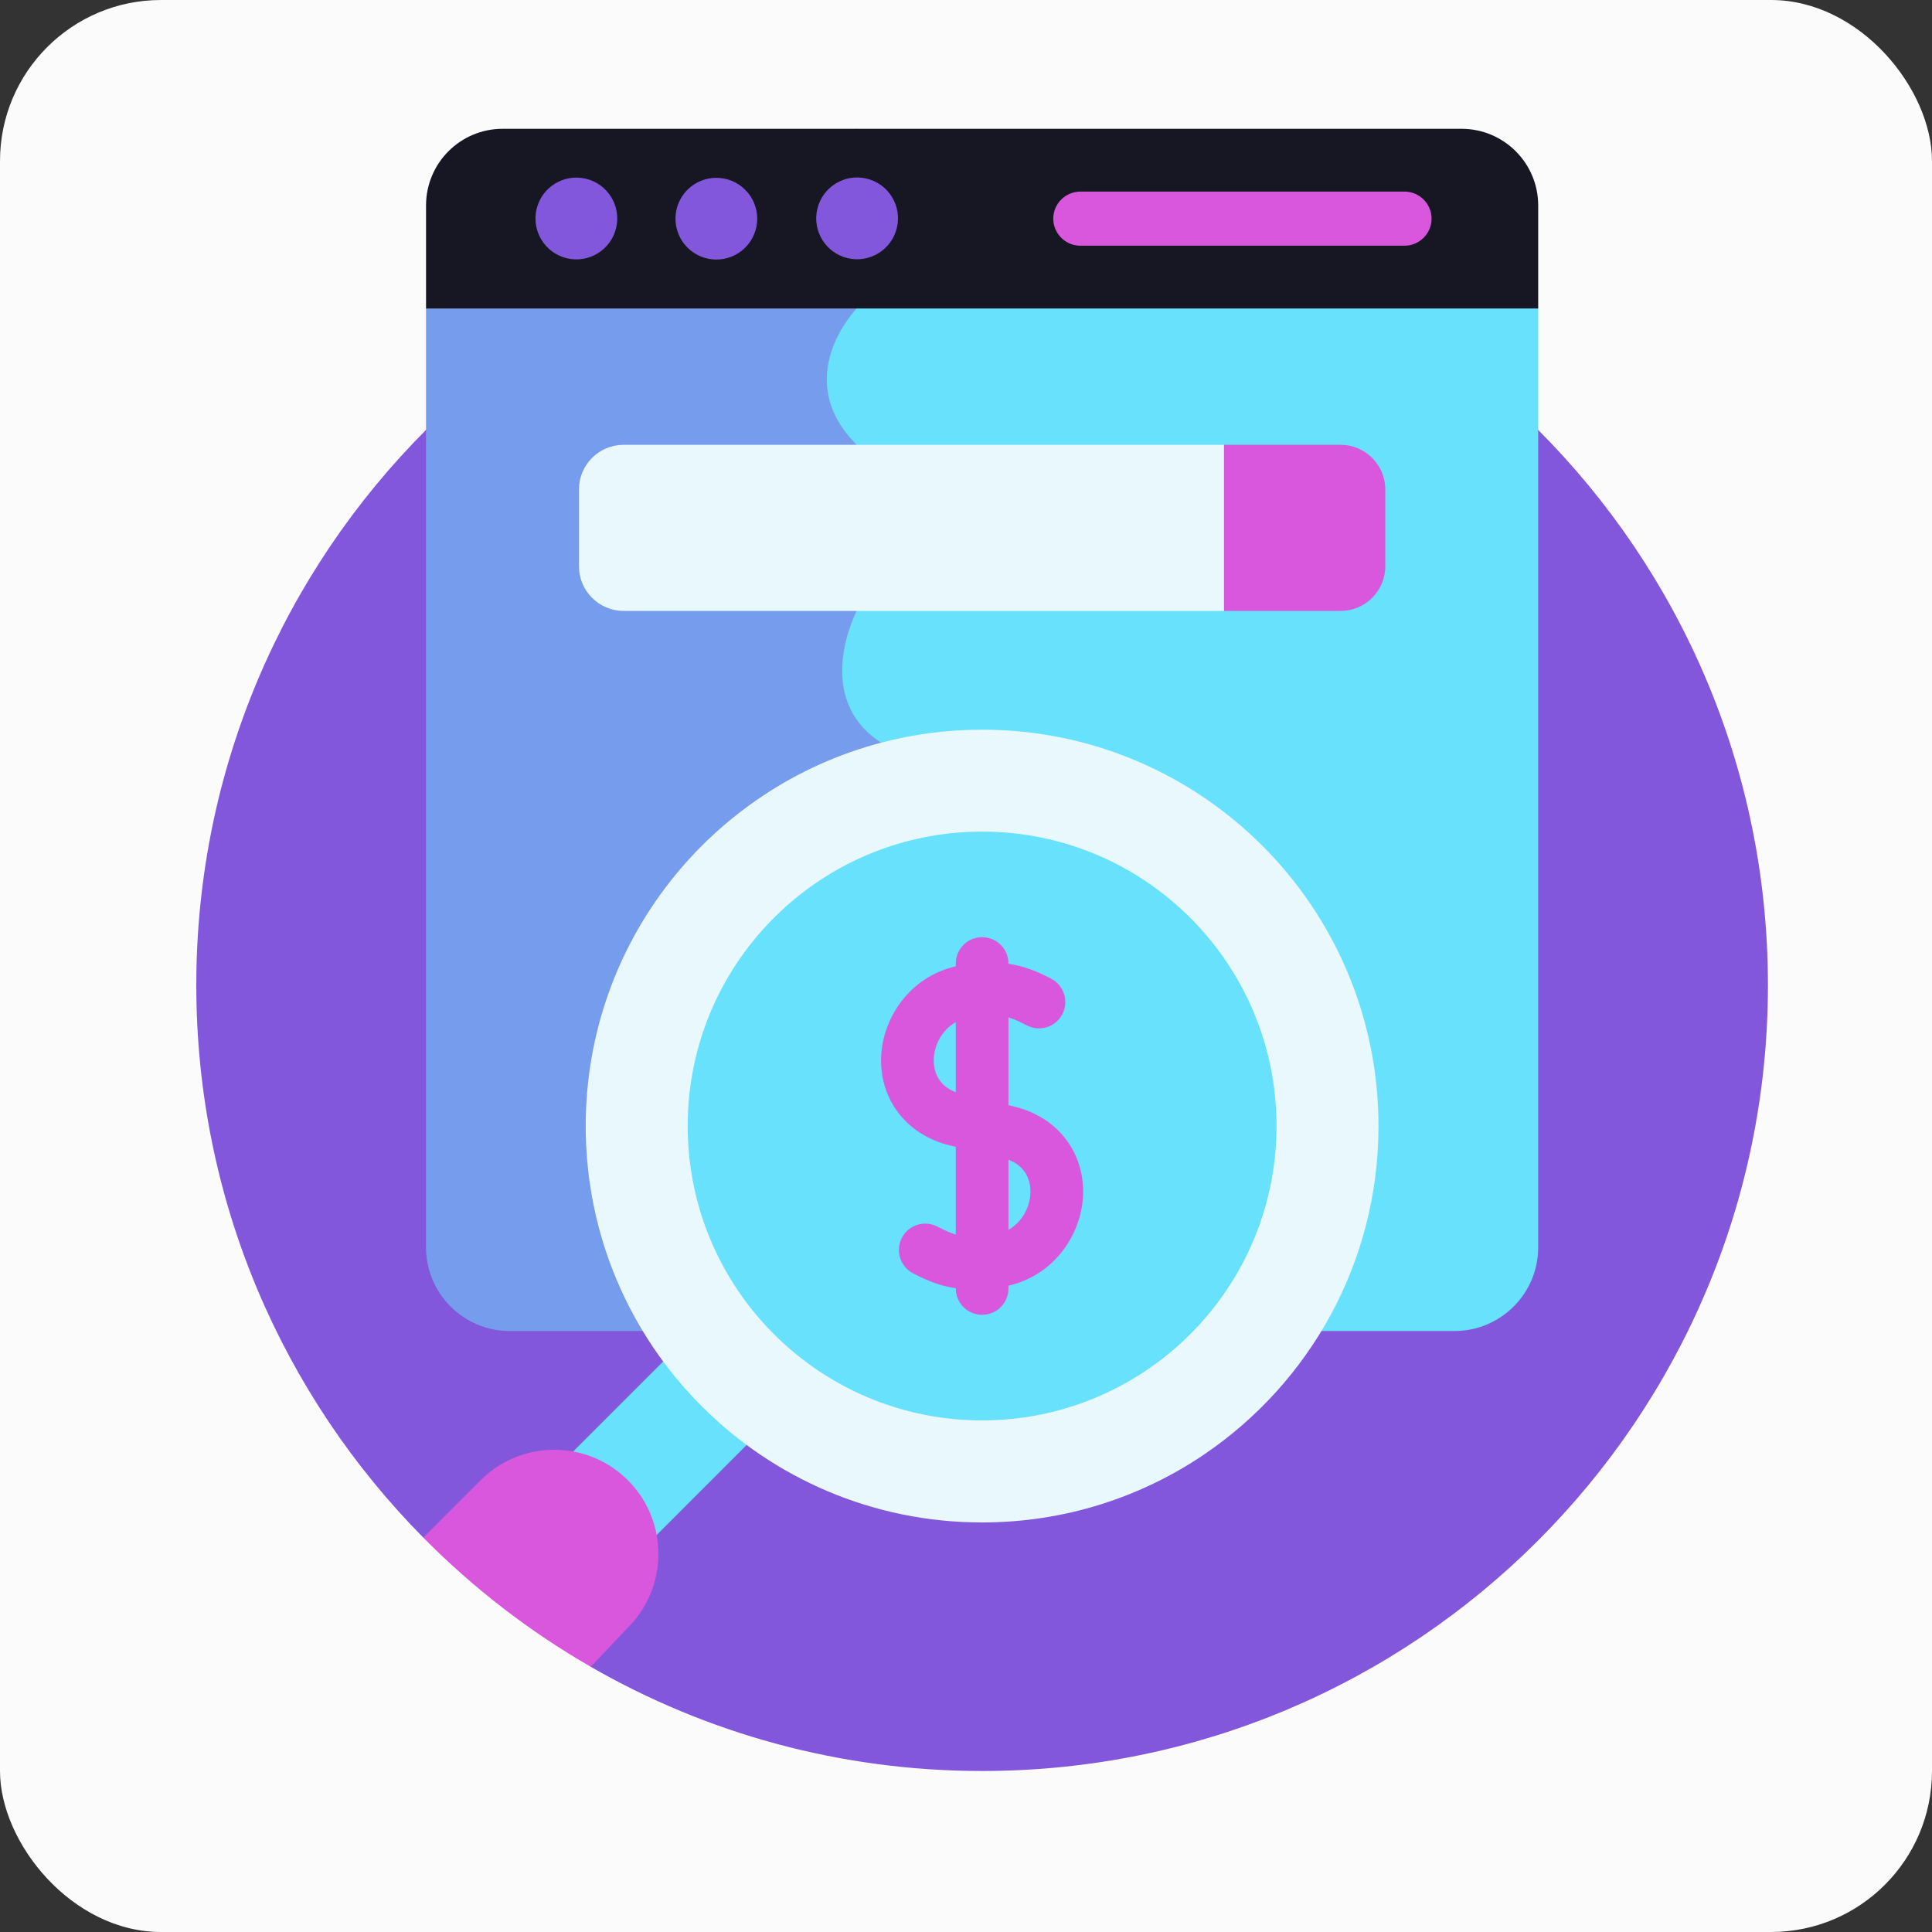
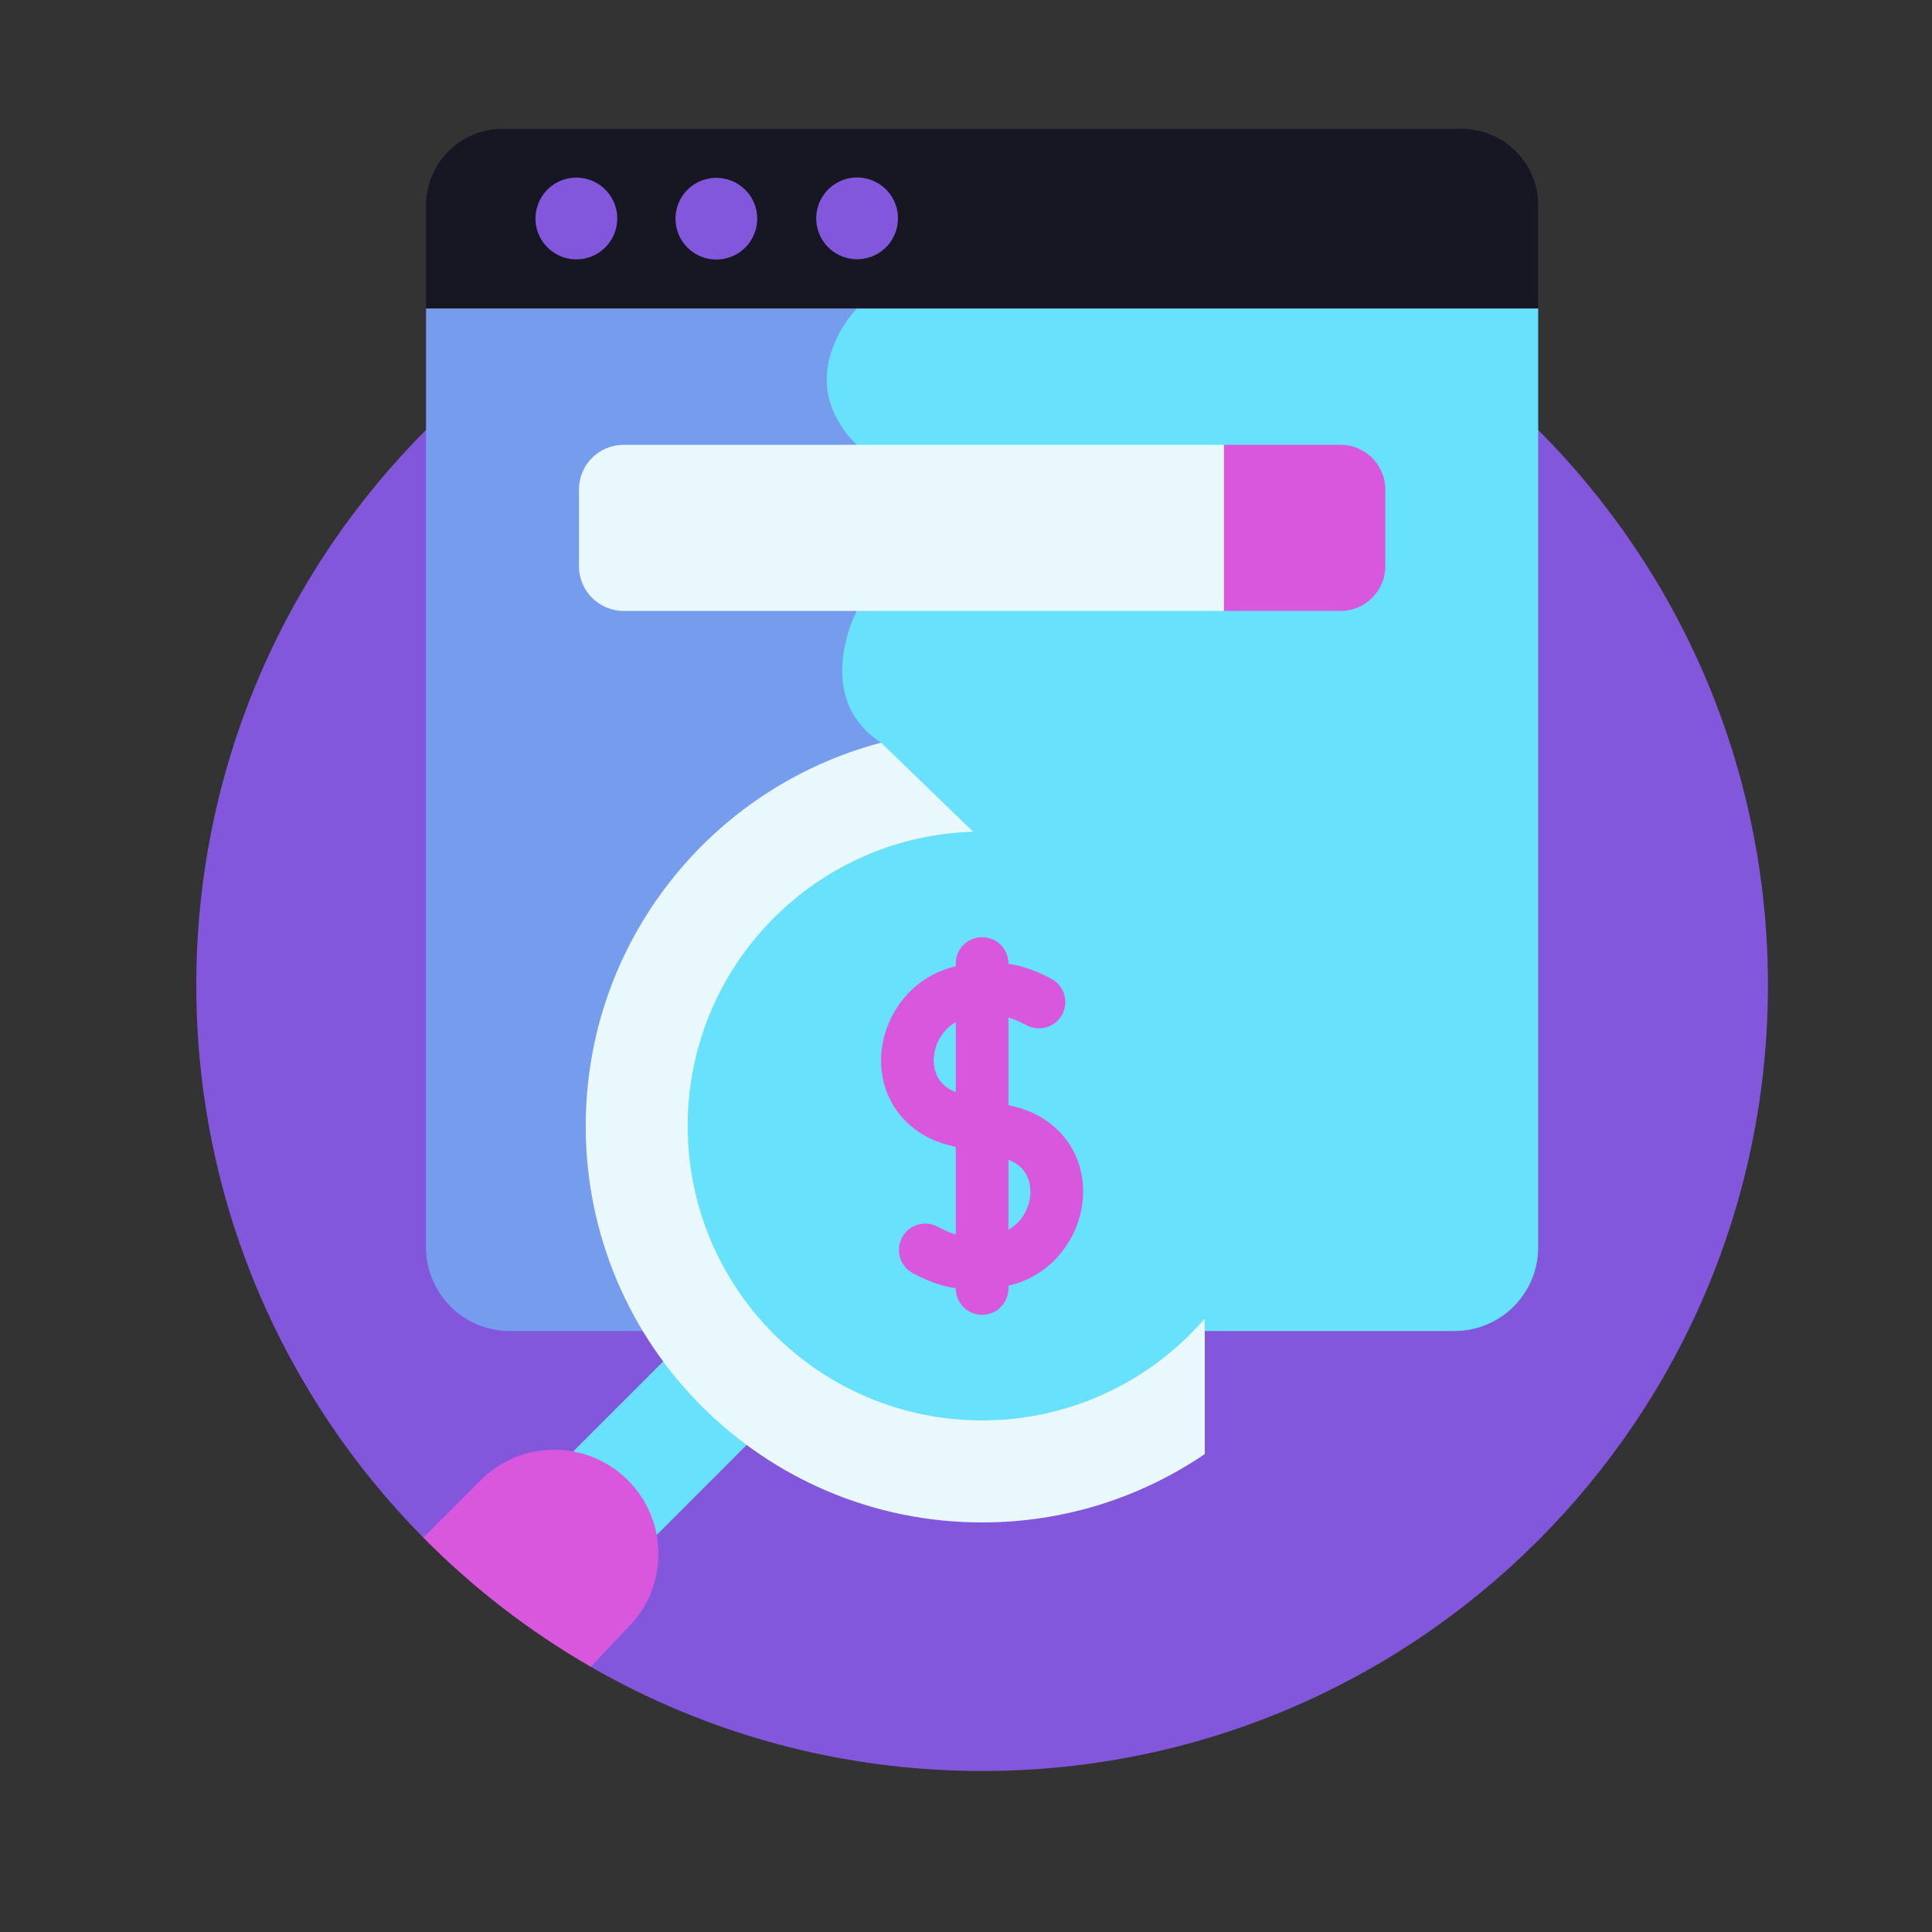
<svg xmlns="http://www.w3.org/2000/svg" width="60" height="60" viewBox="0 0 60 60" fill="none">
  <rect x="0" y="0" width="60" height="60" fill="#333333" stroke="none" />
-   <rect width="60" height="60" rx="5" fill="#FBFBFB" />
  <path d="M30.5 6.191C17.022 6.191 6.096 17.117 6.096 30.595C6.096 37.283 8.787 43.342 13.145 47.751H17.493L18.346 51.763C21.924 53.822 26.075 55 30.5 55C43.978 55 54.905 44.074 54.905 30.595C54.905 17.117 43.978 6.191 30.5 6.191Z" fill="#8257DC" />
  <path d="M13.231 9.58V38.737C13.231 40.172 14.395 41.336 15.83 41.336H27.363L29.683 6.79L13.231 9.58Z" fill="#769DED" />
  <path d="M38.013 6.79L26.606 9.58C26.606 9.58 24.515 11.723 26.606 13.814C26.606 13.814 24.114 16.48 26.606 18.972C26.606 18.972 25.197 21.659 27.363 23.064V41.336H45.171C46.606 41.336 47.77 40.172 47.77 38.737V9.58L38.013 6.79Z" fill="#68E1FC" />
  <path d="M26.606 4H15.611C14.296 4 13.231 5.066 13.231 6.38V9.58H26.606L29.753 6.485L26.606 4Z" fill="#161723" />
  <path d="M45.39 4H26.606C26.606 4 25.68 4.762 26.606 5.688V7.805C26.606 7.805 25.538 8.741 26.606 9.58H47.77V6.38C47.77 5.066 46.704 4 45.39 4Z" fill="#161723" />
  <path d="M19.136 7.076C19.296 6.393 18.873 5.71 18.19 5.549C17.507 5.389 16.824 5.812 16.663 6.495C16.503 7.177 16.926 7.861 17.609 8.022C18.291 8.182 18.975 7.759 19.136 7.076Z" fill="#8257DC" />
  <path d="M23.144 7.689C23.64 7.193 23.64 6.39 23.144 5.894C22.649 5.399 21.845 5.399 21.349 5.894C20.854 6.39 20.854 7.193 21.349 7.689C21.845 8.184 22.649 8.184 23.144 7.689Z" fill="#8257DC" />
  <path d="M27.854 7.072C28.015 6.389 27.592 5.706 26.909 5.545C26.226 5.385 25.543 5.808 25.382 6.491C25.221 7.174 25.645 7.857 26.328 8.018C27.01 8.178 27.694 7.755 27.854 7.072Z" fill="#8257DC" />
-   <path d="M43.618 5.95H33.551C33.088 5.95 32.71 6.328 32.71 6.79C32.71 7.253 33.088 7.631 33.551 7.631H43.618C44.08 7.631 44.459 7.253 44.459 6.79C44.459 6.328 44.08 5.95 43.618 5.95Z" fill="#D857DC" />
  <path d="M26.606 13.815H19.363C18.602 13.815 17.98 14.437 17.98 15.198V17.589C17.98 18.349 18.602 18.972 19.363 18.972H26.606L29.038 16.393L26.606 13.815Z" fill="#E8F8FC" />
-   <path d="M38.013 13.815H26.606C26.606 13.815 24.114 16.48 26.606 18.972H38.013L40.517 16.393L38.013 13.815Z" fill="#E8F8FC" />
+   <path d="M38.013 13.815H26.606C26.606 13.815 24.114 16.48 26.606 18.972H38.013L38.013 13.815Z" fill="#E8F8FC" />
  <path d="M22.947 42.12L20.595 42.282L17.8 45.078L18.041 47.28L20.393 47.671L23.188 44.875L22.947 42.12Z" fill="#68E1FC" />
  <path d="M14.924 45.971L13.145 47.751C14.685 49.309 16.433 50.662 18.346 51.763L19.5 50.547C20.763 49.283 20.763 47.235 19.5 45.971C18.236 44.708 16.188 44.708 14.924 45.971Z" fill="#D857DC" />
  <path d="M27.363 23.065C22.084 24.452 18.19 29.257 18.19 34.971C18.19 41.77 23.701 47.281 30.5 47.281C33.064 47.281 35.444 46.497 37.415 45.157V32.787L27.363 23.065Z" fill="#E8F8FC" />
-   <path d="M30.5 22.661C29.416 22.661 28.365 22.801 27.363 23.065C27.363 23.065 26.118 25.446 28.43 26.062C28.43 26.062 27.275 28.869 29.961 29.633L30.5 34.969C30.5 34.969 32.841 35.701 33.065 38.216C33.065 38.216 32.348 41.941 35.869 42.37C35.869 42.37 35.004 44.845 37.415 45.156C40.672 42.941 42.81 39.206 42.81 34.971C42.81 28.172 37.299 22.661 30.5 22.661Z" fill="#E8F8FC" />
  <path d="M28.43 26.062C24.378 27 21.357 30.632 21.357 34.969C21.357 40.019 25.451 44.112 30.5 44.112C32.507 44.112 34.361 43.465 35.869 42.37L36.634 33.909L28.43 26.062Z" fill="#68E1FC" />
  <path d="M29.961 29.633L30.5 34.969C30.5 34.969 32.841 35.701 33.065 38.216C33.065 38.216 32.347 41.941 35.869 42.37C38.156 40.708 39.643 38.012 39.643 34.969C39.643 29.92 35.55 25.826 30.5 25.826C29.788 25.826 29.095 25.908 28.43 26.062C28.429 26.062 27.275 28.869 29.961 29.633Z" fill="#68E1FC" />
  <path d="M28.353 39.542C27.954 39.332 27.8 38.837 28.01 38.438C28.22 38.038 28.715 37.885 29.114 38.094C29.748 38.428 29.993 38.443 30.769 38.363C31.558 38.283 31.959 37.651 31.999 37.098C32.018 36.825 31.973 36.169 31.137 35.961L29.476 35.566C28.116 35.227 27.273 34.086 27.37 32.724C27.46 31.472 28.414 30.117 30.064 29.948C31.086 29.844 31.67 29.883 32.647 30.396C33.046 30.606 33.2 31.101 32.99 31.5C32.78 31.9 32.285 32.053 31.886 31.843C31.253 31.51 31.007 31.495 30.231 31.575C29.442 31.655 29.041 32.287 29.001 32.84C28.982 33.113 29.027 33.769 29.863 33.977L31.524 34.372C32.884 34.711 33.727 35.852 33.63 37.214C33.541 38.465 32.587 39.821 30.936 39.99C29.895 40.096 29.317 40.048 28.353 39.542Z" fill="#D857DC" />
  <path d="M30.5 40.833C30.049 40.833 29.683 40.467 29.683 40.016V29.922C29.683 29.471 30.049 29.105 30.5 29.105C30.952 29.105 31.318 29.471 31.318 29.922V40.016C31.318 40.467 30.952 40.833 30.5 40.833Z" fill="#D857DC" />
  <path d="M41.638 13.815H38.012V18.972H41.638C42.398 18.972 43.021 18.349 43.021 17.589V15.198C43.021 14.437 42.398 13.815 41.638 13.815Z" fill="#D857DC" />
</svg>